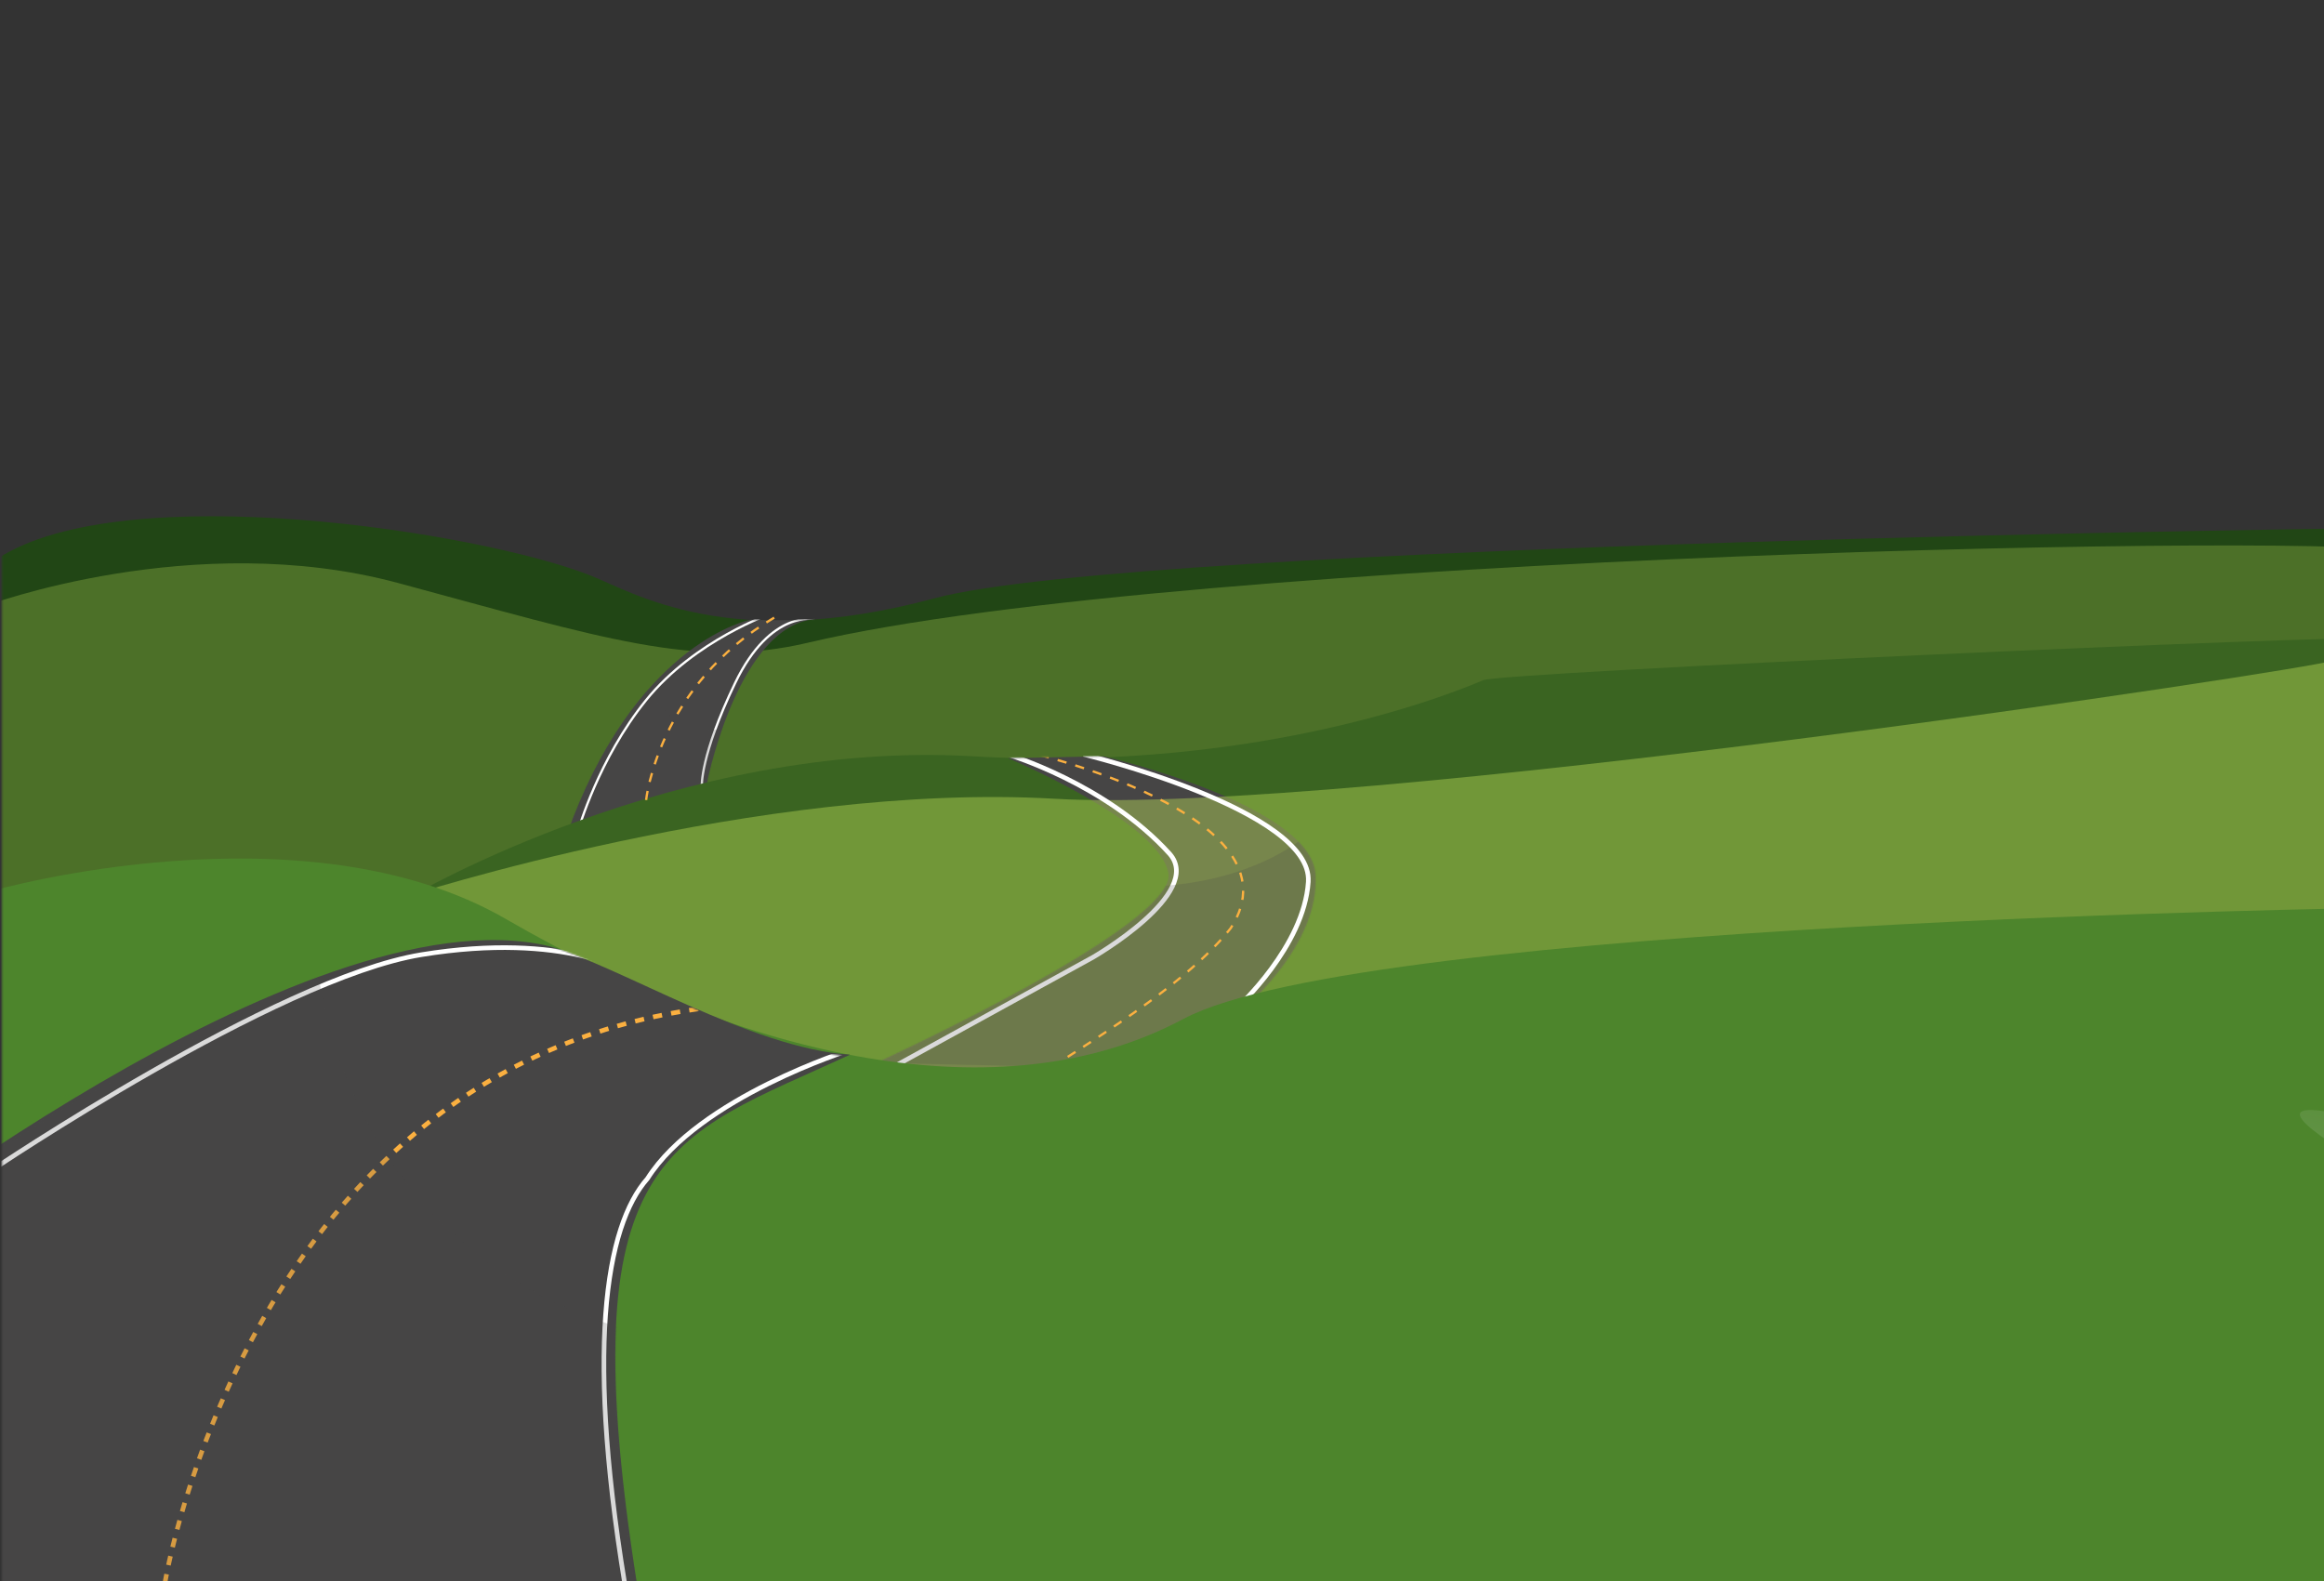
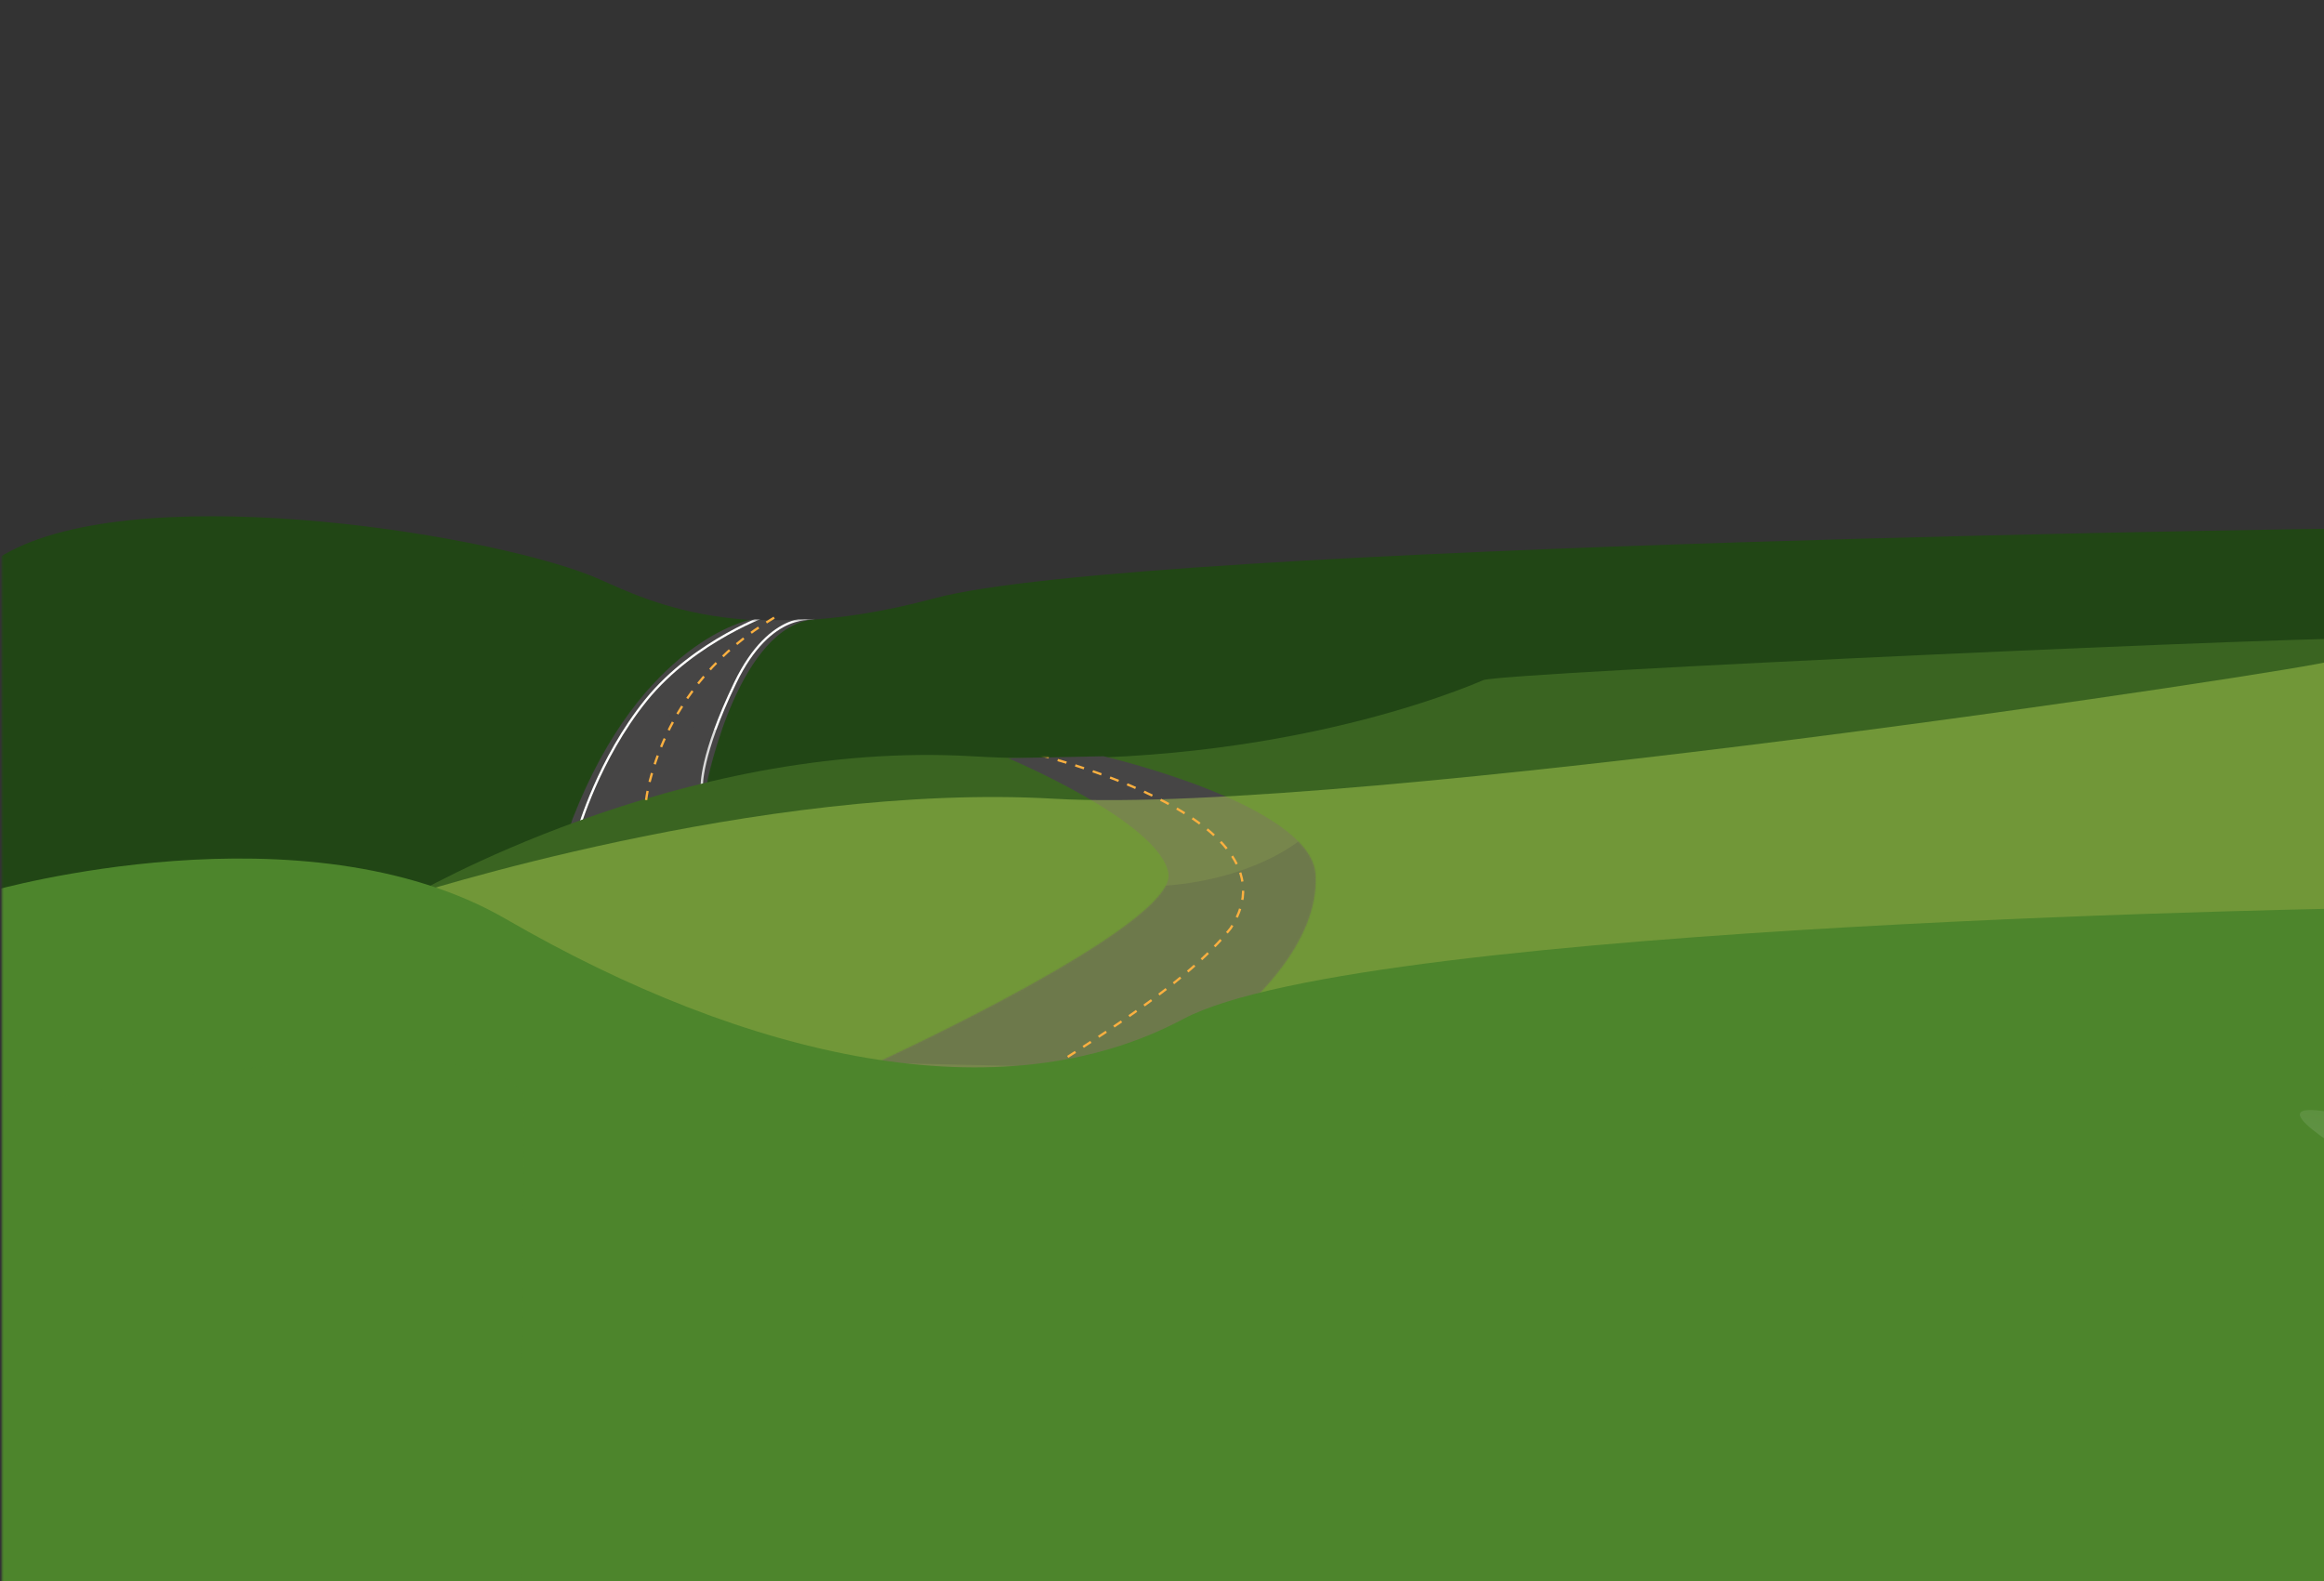
<svg xmlns="http://www.w3.org/2000/svg" width="1512" height="1029" viewBox="0 0 1512 1029" fill="none">
  <rect x="0" y="0" width="1512" height="1029" fill="#333333" stroke="none" />
  <g clip-path="url(#clip0_71_664)">
    <mask id="mask0_71_664" style="mask-type:luminance" maskUnits="userSpaceOnUse" x="1" y="-1" width="1531" height="1030">
      <path d="M1532 1029H1.343V-0H1526.23L1532 1029Z" fill="white" />
    </mask>
    <g mask="url(#mask0_71_664)">
      <path d="M1551.96 343.499C1551.96 343.499 741.209 353.406 607.959 389.317C474.703 425.229 411.772 385.317 384.143 374.457C311.697 345.976 81.408 310.064 -1.389 363.312C-3.977 452.472 -5.268 614.693 -5.268 614.693L1548.08 606.024L1551.96 343.499Z" fill="#214615" />
      <g style="mix-blend-mode:multiply" opacity="0.3">
-         <path d="M-9.475 394.27C-9.475 394.27 125.936 343.499 259.186 379.411C392.442 415.322 452.381 435.544 525.692 418.207C770.423 360.34 1542.66 346.236 1563.43 359.597C1563.84 373.727 1551.63 431.42 1547.75 665.464L-5.59 656.796L-9.469 394.27H-9.475Z" fill="#B3D455" />
-       </g>
+         </g>
      <path d="M460.473 506.958C460.473 506.958 481.175 406.653 530.337 402.938C505.756 404.177 488.293 403.248 488.293 403.248C488.293 403.248 417.784 416.56 372.506 532.963C364.743 554.014 378.973 555.253 378.973 555.253L457.891 526.771L460.479 506.958H460.473Z" fill="#464545" />
      <mask id="mask1_71_664" style="mask-type:luminance" maskUnits="userSpaceOnUse" x="370" y="402" width="161" height="154">
        <path d="M460.473 506.958C460.473 506.958 481.175 406.653 530.337 402.938C505.756 404.177 488.293 403.248 488.293 403.248C488.293 403.248 417.784 416.56 372.506 532.963C364.743 554.014 378.973 555.253 378.973 555.253L457.891 526.771L460.479 506.958H460.473Z" fill="white" />
      </mask>
      <g mask="url(#mask1_71_664)">
        <path d="M530.337 402.939C530.337 402.939 501.463 396.363 478.38 444.237C455.298 492.098 456.595 511.911 456.595 511.911" stroke="white" stroke-width="1.5" stroke-miterlimit="10" />
        <g style="mix-blend-mode:multiply" opacity="0.2">
          <path d="M421.23 446.28C421.23 446.28 435.892 482.6 472.98 473.523C463.493 508.197 464.358 515.627 464.358 515.627L366.899 544.517C366.899 544.517 384.148 480.124 421.236 446.28H421.23Z" fill="#464545" />
        </g>
        <path d="M501.872 399.224C501.872 399.224 452.128 416.3 420.366 455.568C389.318 493.956 376.379 539.774 376.379 539.774" stroke="white" stroke-width="1.5" stroke-miterlimit="10" />
      </g>
      <path d="M266.413 583.734C266.413 583.734 441.068 480.953 632.54 492.098C824.012 503.243 953.383 447.519 965.031 442.565C976.678 437.612 1523.5 412.845 1553.26 415.322C1551.64 489.622 1557.13 838.83 1557.13 838.83L253.475 816.54L266.413 583.734Z" fill="#3A6421" />
      <path d="M573.027 690.23C573.027 690.23 765.363 601.901 760.188 568.466C755.012 535.031 655.824 493.336 655.824 493.336L717.925 492.098C717.925 492.098 853.336 523.465 855.924 569.283C858.511 615.101 809.782 655.557 809.782 655.557C809.782 655.557 703.695 724.904 622.189 708.805C540.683 692.707 573.027 690.23 573.027 690.23Z" fill="#464545" />
      <g style="mix-blend-mode:multiply" opacity="0.45">
        <path d="M263.036 583.734C263.036 583.734 494.61 508.605 686.082 519.75C877.554 530.895 1504.6 435.135 1516.24 430.182C1527.88 425.229 1520.12 412.845 1549.88 415.322C1548.26 489.622 1553.76 838.83 1553.76 838.83L250.097 816.54L263.036 583.734Z" fill="#B3D455" />
      </g>
      <mask id="mask2_71_664" style="mask-type:luminance" maskUnits="userSpaceOnUse" x="566" y="492" width="291" height="220">
        <path d="M573.027 690.23C573.027 690.23 765.363 601.901 760.188 568.466C755.012 535.031 655.824 493.336 655.824 493.336L717.925 492.098C717.925 492.098 853.336 523.465 855.924 569.283C858.511 615.101 809.782 655.557 809.782 655.557C809.782 655.557 703.695 724.904 622.189 708.805C540.683 692.707 573.027 690.23 573.027 690.23Z" fill="white" />
      </mask>
      <g mask="url(#mask2_71_664)">
-         <path d="M655.397 490.86C655.397 490.86 719.654 509.843 761.052 555.661C783.478 581.258 711.026 622.94 711.026 622.94L579.499 695.171" stroke="white" stroke-width="3" stroke-miterlimit="10" />
        <g style="mix-blend-mode:multiply" opacity="0.2">
          <path d="M846.437 546.164C846.437 546.164 815.39 573.407 752.424 576.713C689.465 580.019 564.405 691.469 564.405 691.469C564.405 691.469 741.214 695.592 745.526 694.775C749.837 693.945 825.735 648.548 825.735 648.548C825.735 648.548 886.971 561.036 846.437 546.176V546.164Z" fill="#464545" />
        </g>
-         <path d="M805.038 655.557C805.038 655.557 848.46 615.918 851.18 573.828C854.2 527.18 704.991 490.86 704.991 490.86" stroke="white" stroke-width="3" stroke-miterlimit="10" />
        <path d="M664.965 488.383C664.965 488.383 849.025 529.657 800.727 603.956C764.17 650.703 671.137 699.369 639.767 724.384" stroke="#FBB040" stroke-width="1.5" stroke-miterlimit="10" stroke-dasharray="5.99 5.99 5.99 5.99 5.99 5.99" />
      </g>
      <path d="M-4.478 579.511C-4.478 579.511 197.783 521.942 329.286 598.086C486.466 689.103 651.409 726.253 769.778 663.098C888.147 599.944 1551.4 590.656 1551.4 590.656L1549.8 1034.3H-4.15L-4.305 817.258L-4.478 579.511Z" fill="#4D852C" />
      <g style="mix-blend-mode:multiply" opacity="0.3">
        <path d="M-754.05 593.492C-754.05 593.492 -547.385 574.818 -415.882 650.963C-258.702 741.98 -163.969 755.738 -31.647 727.739C325.425 652.202 340.946 712.88 340.946 712.88L338.785 1048.28H-753.721L-753.877 831.239L-754.05 593.492Z" fill="#4D852C" />
      </g>
-       <path d="M-109.507 823.01C-109.507 823.01 198.066 577.831 357.201 615.665C403.779 628.907 488.312 682.09 553 686.289C434.621 741.149 369.835 747.341 414.471 1031.09C90.379 1034.87 -115 1032.7 -115 1032.7L-109.507 823.01Z" fill="#464545" />
      <mask id="mask3_71_664" style="mask-type:luminance" maskUnits="userSpaceOnUse" x="-115" y="611" width="669" height="430">
-         <path d="M-109.263 826.439C-109.263 826.439 198.284 577.199 357.406 615.66C403.98 629.121 488.507 683.184 553.189 687.454C434.82 743.222 370.04 749.517 414.672 1037.96C90.607 1041.81 -114.755 1039.6 -114.755 1039.6L-109.263 826.439Z" fill="white" />
-       </mask>
+         </mask>
      <g mask="url(#mask3_71_664)">
        <path d="M411.311 634.032C411.311 634.032 368.616 605.827 274.177 621.211C179.732 636.596 -6.564 762.235 -6.564 762.235" stroke="white" stroke-width="3" stroke-miterlimit="10" />
        <path d="M107.286 1030.18C107.286 1030.18 161.623 694.287 459.182 655.826" stroke="#FBB040" stroke-width="3" stroke-miterlimit="10" stroke-dasharray="5.99 5.99 5.99 5.99 5.99 5.99" />
        <path d="M553.189 683.172C553.189 683.172 454.865 713.941 421.23 766.927C394.061 797.696 379.832 878.887 409.156 1046.41" stroke="white" stroke-width="3" stroke-miterlimit="10" />
        <g style="mix-blend-mode:multiply" opacity="0.2">
-           <path d="M207.085 632.446C207.085 632.446 222.622 809.417 405.161 864.479C438.175 1053.25 444 1067.01 444 1067.01L-24 1063.08L-14.287 750.422L207.09 632.433L207.085 632.446Z" fill="#464545" />
+           <path d="M207.085 632.446C207.085 632.446 222.622 809.417 405.161 864.479C438.175 1053.25 444 1067.01 444 1067.01L-14.287 750.422L207.09 632.433L207.085 632.446Z" fill="#464545" />
        </g>
      </g>
      <path style="mix-blend-mode:multiply" d="M1586.85 743.144C1586.85 743.144 1414.19 685.574 1545.69 761.719C1702.87 852.736 1867.82 889.886 1986.19 826.731C2104.55 763.577 2306.37 754.289 2306.37 754.289L2304.76 1197.93H1587.18L1587.02 980.891L1586.85 743.144Z" fill="url(#paint0_linear_71_664)" />
      <path d="M420.366 520.58C420.366 520.58 428.129 446.28 504.027 401.7" stroke="#FBB040" stroke-width="1.5" stroke-miterlimit="10" stroke-dasharray="5.99 5.99 5.99 5.99 5.99 5.99" />
    </g>
  </g>
  <defs>
    <linearGradient id="paint0_linear_71_664" x1="1911.47" y1="728.829" x2="1747.58" y2="1483.85" gradientUnits="userSpaceOnUse">
      <stop stop-color="white" stop-opacity="0" />
      <stop offset="1" stop-color="#006838" />
    </linearGradient>
    <clipPath id="clip0_71_664">
      <rect width="1532" height="1029" fill="white" transform="translate(0 -0)" />
    </clipPath>
  </defs>
</svg>